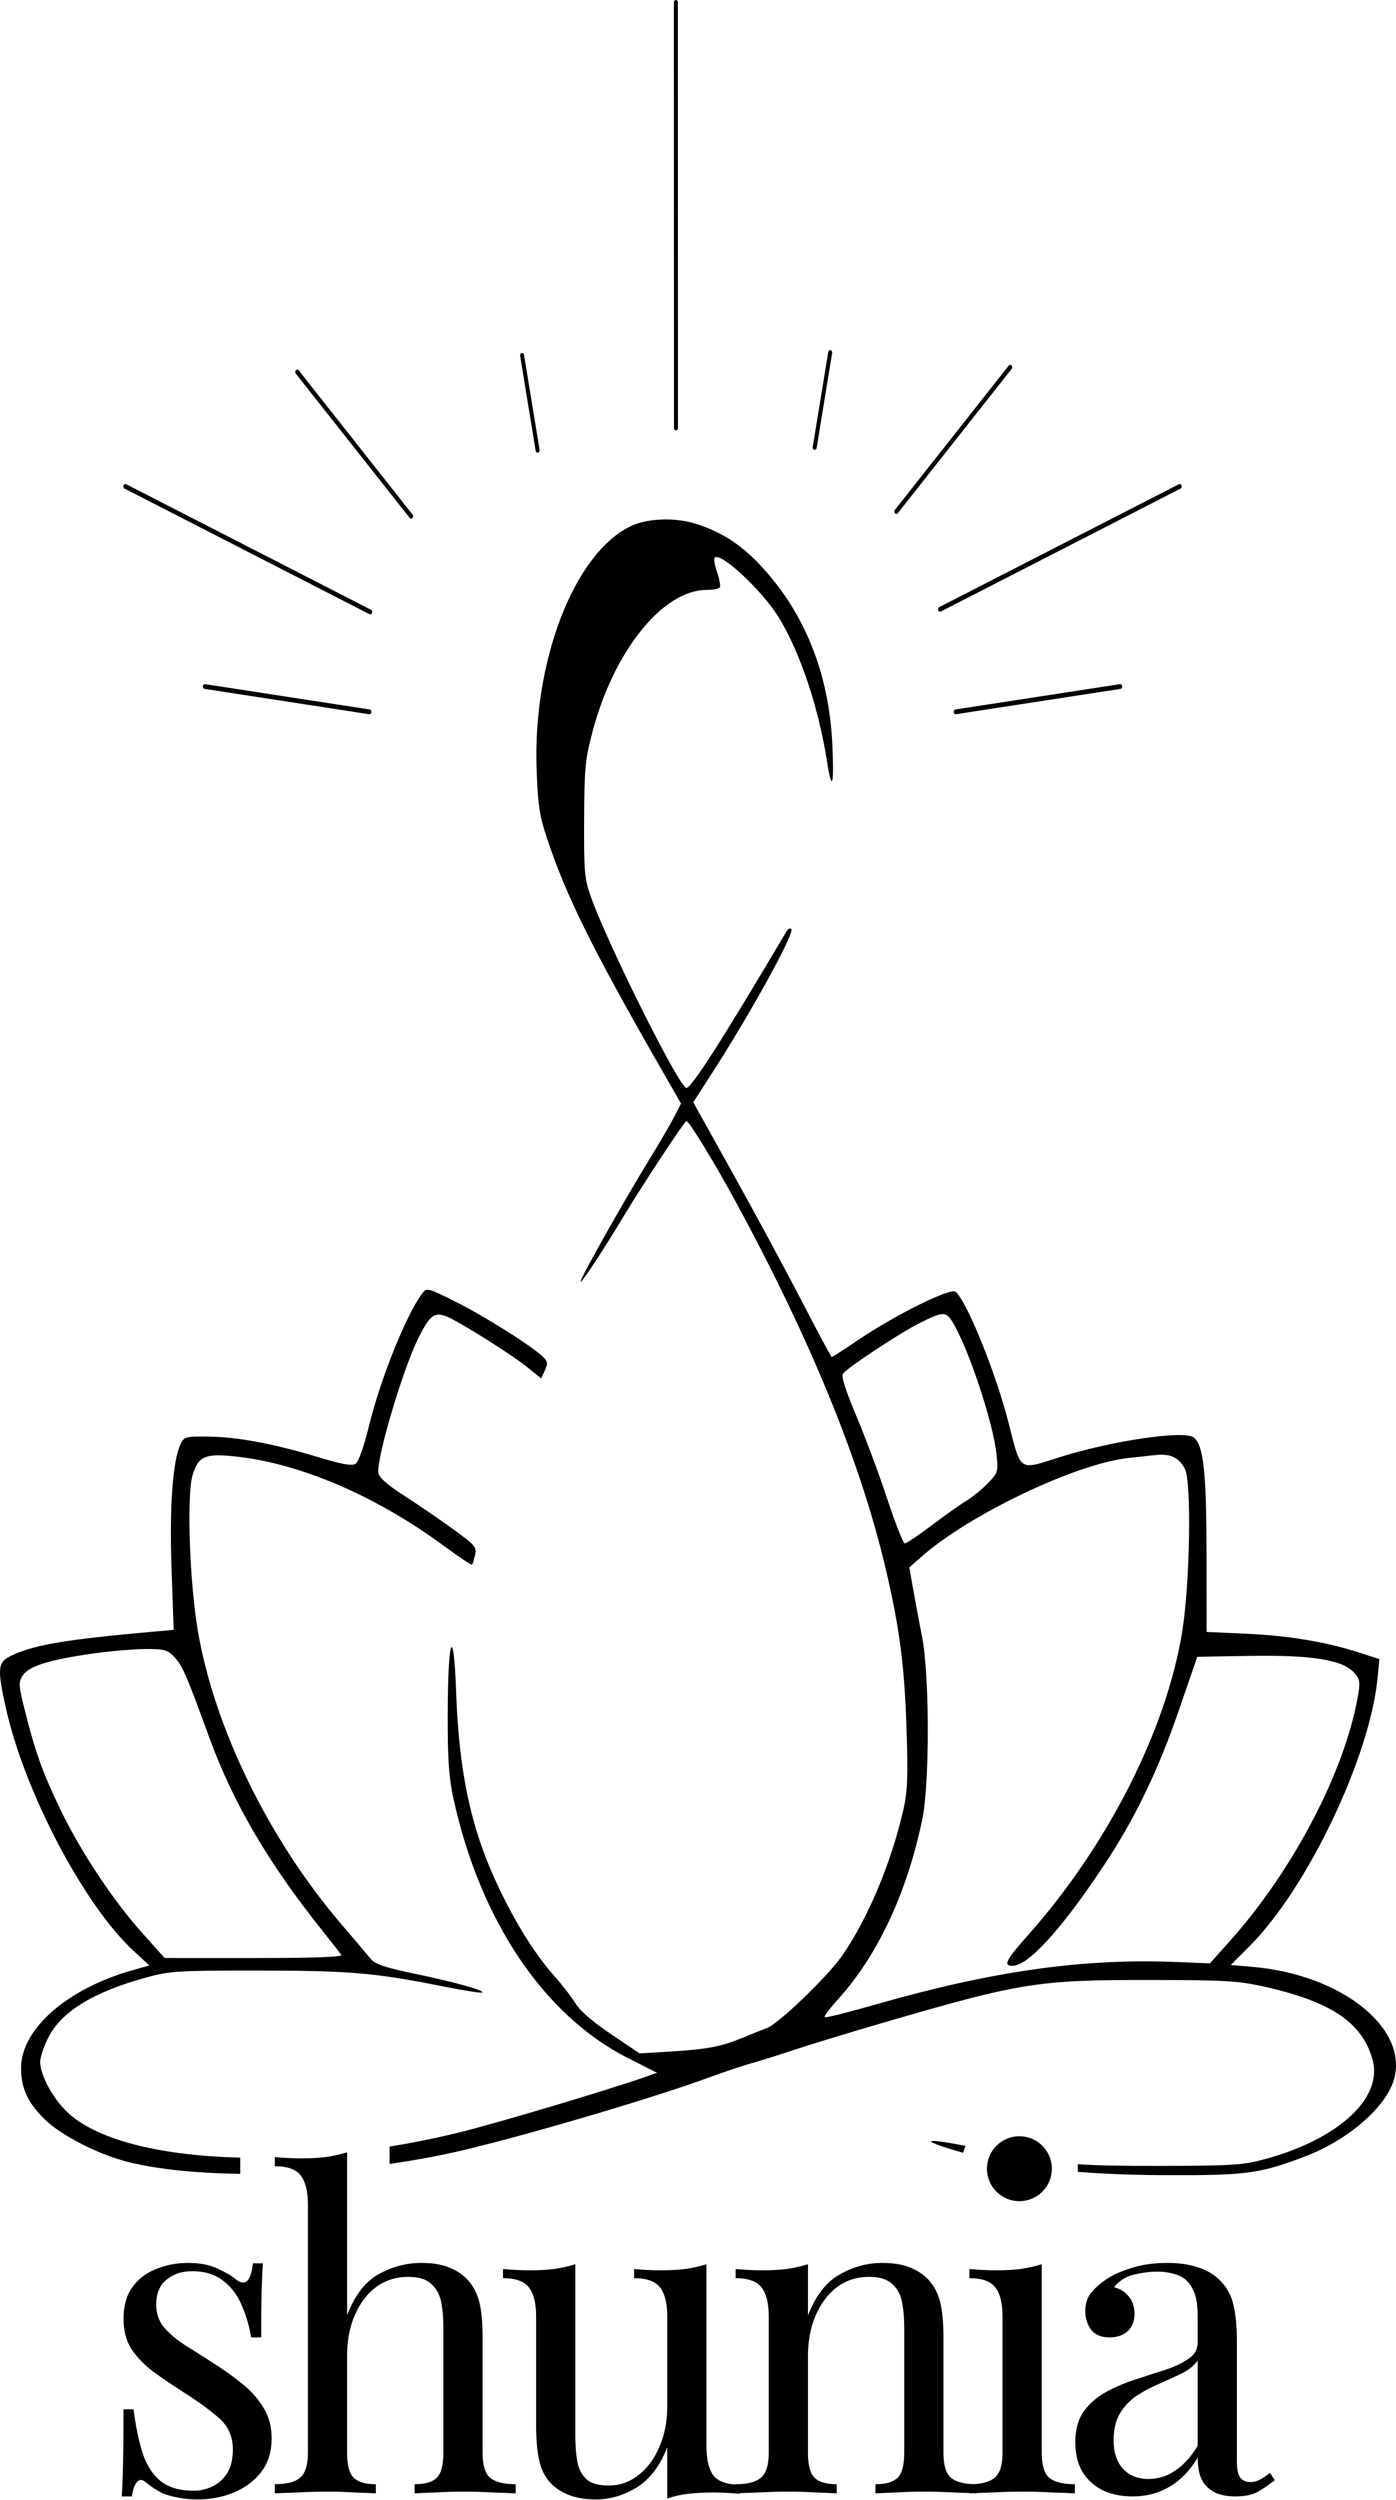
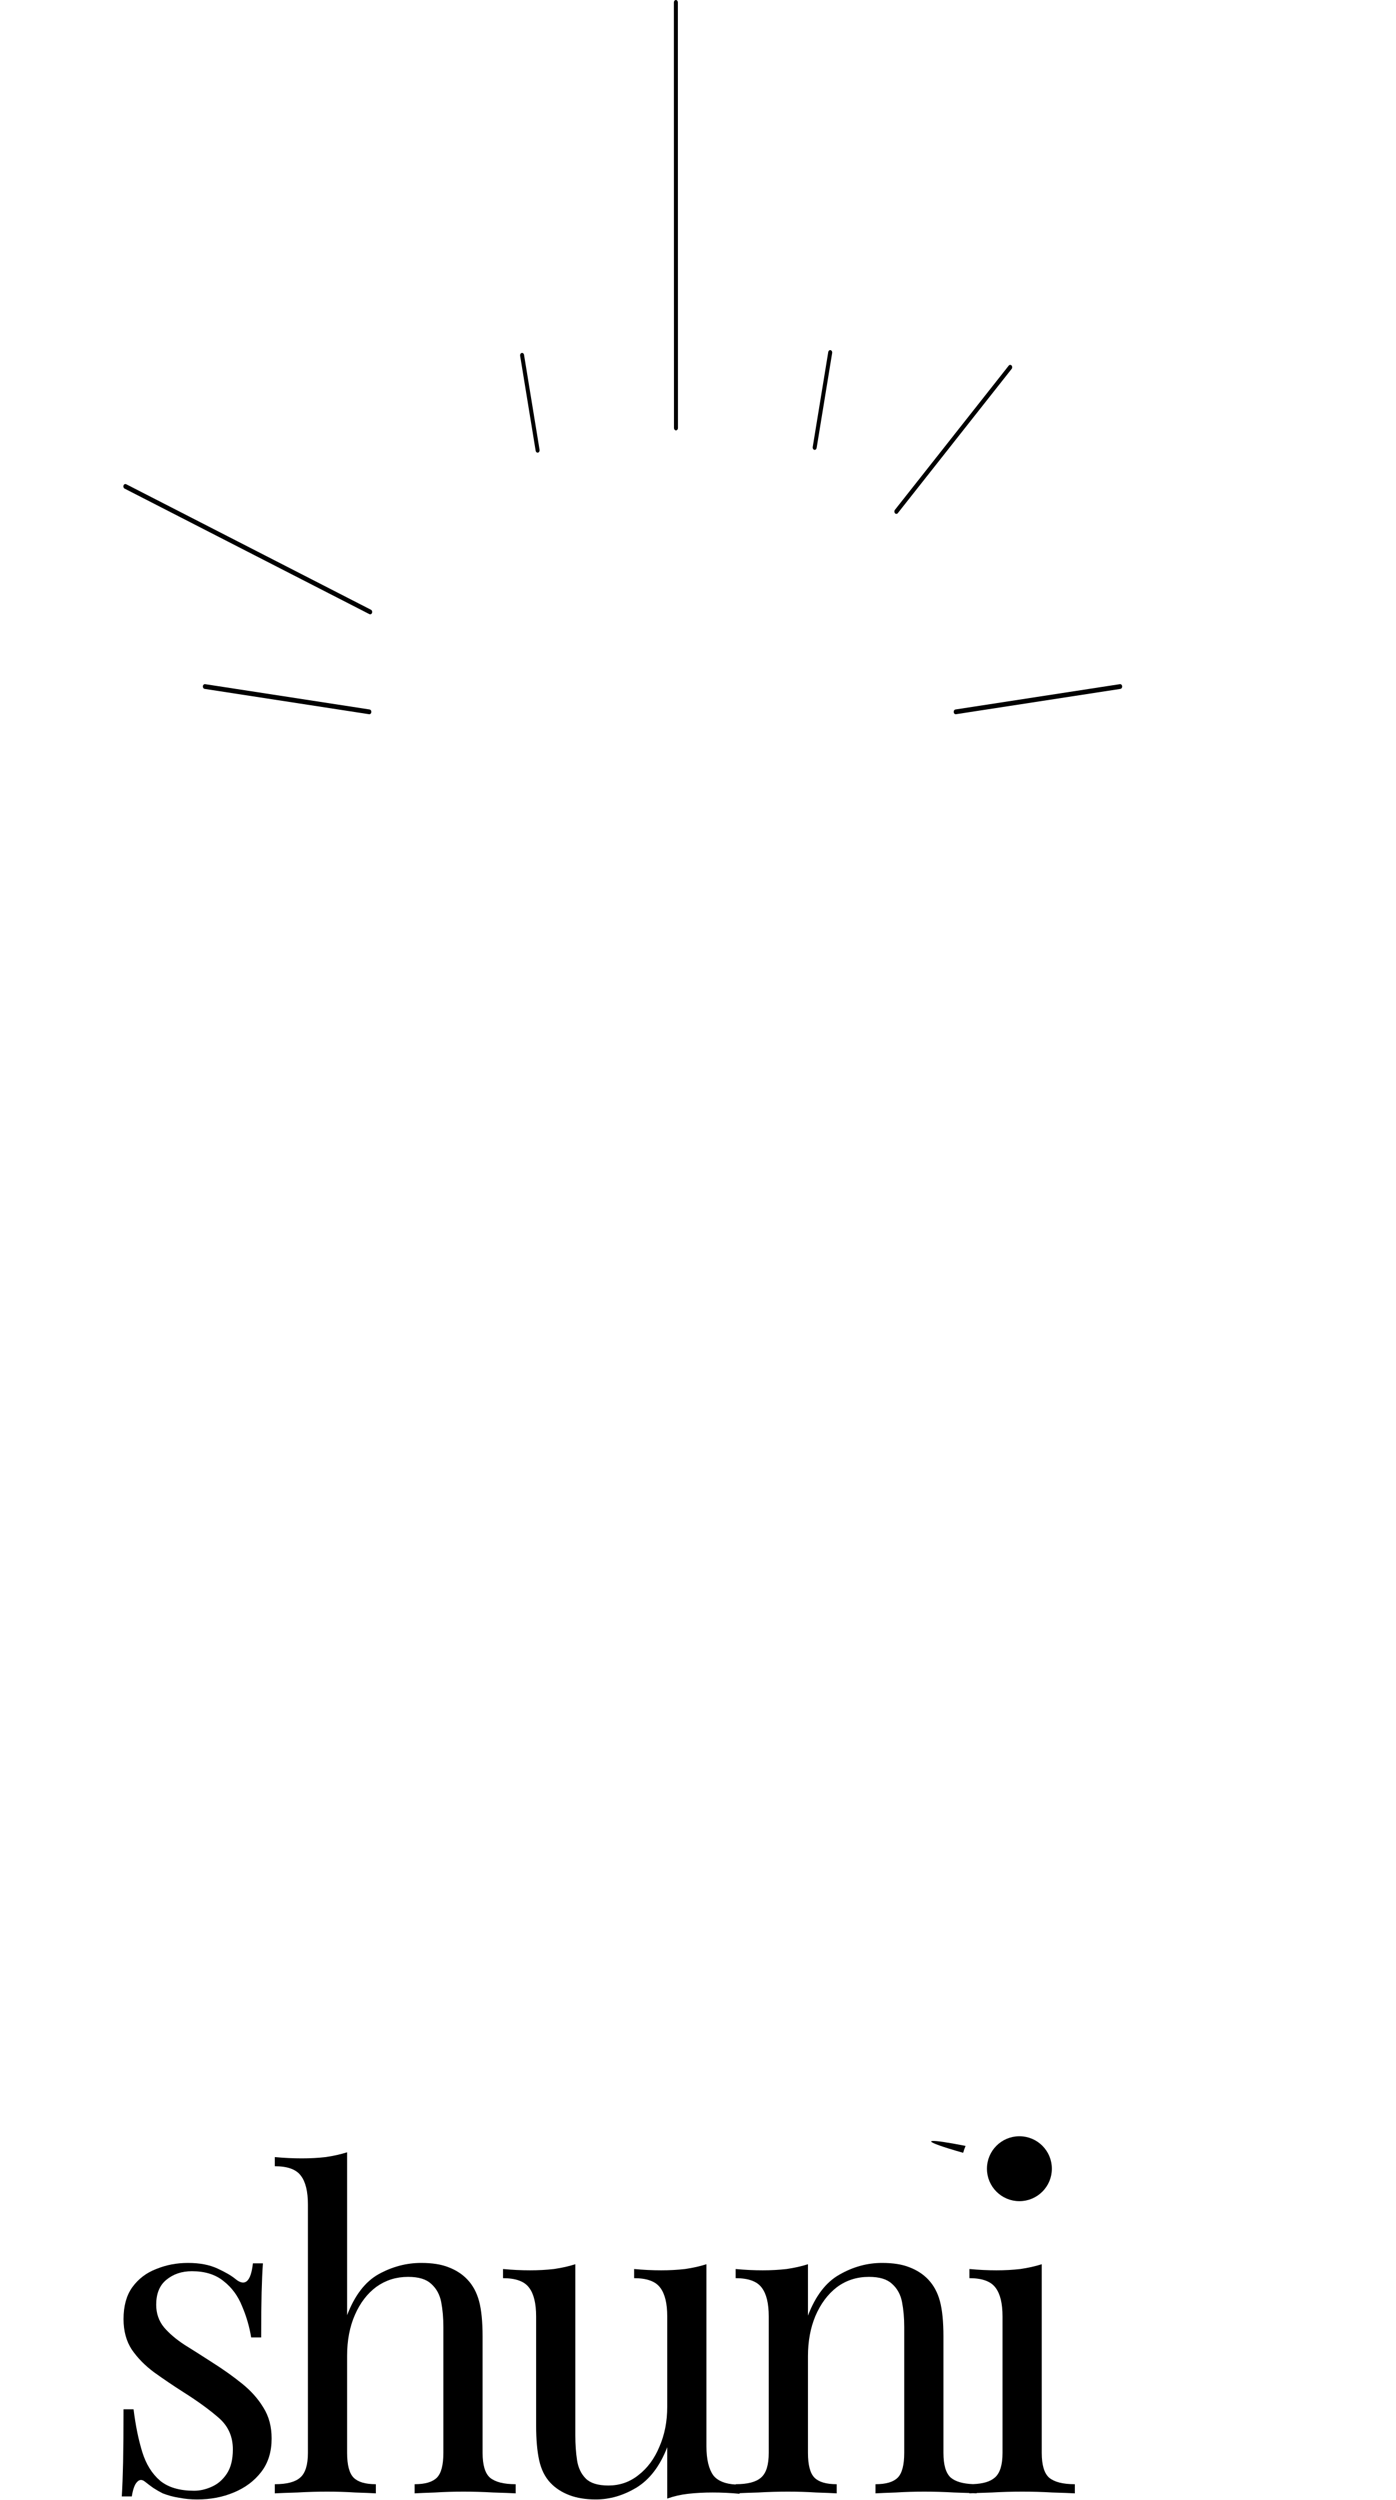
<svg xmlns="http://www.w3.org/2000/svg" width="215" height="385" viewBox="0 0 215 385" fill="none">
  <path d="M172.561 106.095C172.73 106.069 172.849 105.884 172.827 105.683C172.805 105.481 172.651 105.339 172.483 105.365L147.146 109.267C146.978 109.293 146.859 109.478 146.88 109.679C146.902 109.881 147.056 110.023 147.225 109.997L172.561 106.095Z" fill="black" />
  <path d="M31.511 106.095C31.342 106.069 31.223 105.884 31.245 105.683C31.266 105.481 31.421 105.339 31.589 105.365L56.926 109.267C57.094 109.293 57.213 109.478 57.192 109.679C57.17 109.881 57.016 110.023 56.847 109.997L31.511 106.095Z" fill="black" />
-   <path d="M45.563 57.547C45.447 57.399 45.453 57.166 45.576 57.027C45.7 56.887 45.894 56.894 46.011 57.042L63.543 79.26C63.66 79.407 63.654 79.64 63.531 79.78C63.407 79.919 63.212 79.912 63.096 79.765L45.563 57.547Z" fill="black" />
  <path d="M80.105 54.789C80.072 54.59 80.181 54.397 80.347 54.358C80.514 54.319 80.676 54.449 80.708 54.648L83.101 69.28C83.134 69.479 83.025 69.672 82.858 69.711C82.692 69.75 82.53 69.62 82.498 69.421L80.105 54.789Z" fill="black" />
  <path d="M128.164 54.358C128.197 54.158 128.088 53.965 127.921 53.926C127.755 53.887 127.593 54.017 127.56 54.216L125.167 68.848C125.135 69.048 125.244 69.241 125.41 69.28C125.577 69.319 125.738 69.189 125.771 68.989L128.164 54.358Z" fill="black" />
  <path d="M155.806 56.811C155.922 56.663 155.917 56.431 155.793 56.291C155.67 56.152 155.475 56.159 155.358 56.306L137.826 78.524C137.709 78.672 137.715 78.905 137.839 79.044C137.962 79.184 138.157 79.177 138.273 79.029L155.806 56.811Z" fill="black" />
-   <path d="M144.906 94.174C144.75 94.254 144.569 94.168 144.502 93.981C144.435 93.795 144.507 93.578 144.663 93.498L181.571 74.571C181.727 74.491 181.908 74.578 181.975 74.764C182.042 74.951 181.97 75.167 181.814 75.247L144.906 94.174Z" fill="black" />
  <path d="M104.415 65.915C104.415 66.118 104.278 66.283 104.108 66.283C103.938 66.283 103.8 66.118 103.8 65.915L103.785 0.368C103.785 0.165 103.923 5.52693e-05 104.093 1.39073e-08C104.263 -5.52415e-05 104.4 0.165 104.4 0.368L104.415 65.915Z" fill="black" />
  <path d="M56.894 94.584C57.05 94.665 57.231 94.578 57.298 94.391C57.365 94.205 57.292 93.989 57.136 93.909L19.429 74.572C19.273 74.492 19.092 74.578 19.025 74.765C18.958 74.951 19.03 75.167 19.186 75.248L56.894 94.584Z" fill="black" />
-   <path fill-rule="evenodd" clip-rule="evenodd" d="M107.343 80.72C111.083 81.956 113.887 83.73 116.706 86.644C123.782 93.959 127.701 103.552 128.195 114.768C128.476 121.144 128.128 122.094 127.341 117.104C126.046 108.895 123.251 100.55 120.001 95.188C117.427 90.94 110.768 84.76 110.04 85.942C109.915 86.144 110.103 87.156 110.458 88.19C110.813 89.225 110.994 90.246 110.862 90.461C110.73 90.676 109.817 90.851 108.834 90.851C102.107 90.851 94.571 100.19 91.272 112.616C90.126 116.935 89.998 118.259 89.962 126.248C89.925 134.366 90.013 135.355 91.033 138.207C93.677 145.6 104.557 167.37 105.699 167.553C106.43 167.67 111.223 160.183 121.116 143.468C121.349 143.074 121.687 142.891 121.866 143.061C122.452 143.619 115.74 155.827 109.615 165.345L106.772 169.762L112.964 180.891C116.37 187.011 121.132 195.841 123.547 200.51C125.962 205.18 128.013 209.001 128.105 209.001C128.197 209.001 130.057 207.797 132.239 206.325C138.018 202.428 146.383 198.292 147.167 198.944C148.917 200.4 153.432 211.592 155.373 219.285C155.448 219.582 155.52 219.867 155.588 220.141C156.417 223.444 156.806 224.996 157.746 225.48C158.578 225.91 159.843 225.501 162.228 224.731C162.451 224.659 162.684 224.584 162.927 224.506C171.045 221.904 182.449 220.212 183.875 221.399C185.357 222.631 185.799 226.677 185.815 239.136L185.83 251.333L192.033 251.615C198.544 251.912 204.291 252.877 209.394 254.532L212.439 255.519L212.157 258.449C210.989 270.598 201.35 290.802 192.478 299.695L189.554 302.626L192.941 302.92C206.57 304.101 216.907 312.307 214.703 320.197C213.5 324.503 207.649 329.581 200.957 332.126C194.028 334.761 191.968 335.039 179.627 334.996C174.644 334.979 170.131 334.812 165.987 334.482C165.996 334.323 166 334.162 166 334C166 333.766 165.991 333.535 165.974 333.306C169.33 333.531 173.147 333.579 178.673 333.569C189.893 333.548 191.444 333.446 194.896 332.503C206.151 329.428 212.977 323.132 211.404 317.278C209.858 311.521 205.032 308.257 194.658 305.95C190.646 305.058 188.587 304.941 176.764 304.937C159.841 304.93 157.151 305.36 136.444 311.392C131.064 312.958 124.73 314.887 122.368 315.678C120.006 316.468 117 317.411 115.688 317.774C114.376 318.137 111.477 319.108 109.246 319.932C100.126 323.3 78.297 329.676 69.165 331.64C66.205 332.277 63.127 332.819 60 333.266V330.594C63.6 330.01 67.231 329.275 70.837 328.387C76.603 326.966 93.871 321.811 99.368 319.868L101.181 319.227L96.672 316.939C83.741 310.374 73.92 295.74 69.819 276.924C69.127 273.751 68.937 270.917 68.954 264.009C68.984 252.052 69.863 249.803 70.254 260.686C70.702 273.17 72.585 281.813 76.779 290.64C79.481 296.324 82.471 301.074 85.46 304.429C86.633 305.744 88.069 307.61 88.652 308.575C89.317 309.675 91.355 311.434 94.111 313.286L98.51 316.243L103.52 315.938C108.959 315.606 111.188 315.169 114.495 313.783C115.676 313.289 117.318 312.633 118.143 312.326C119.884 311.679 127.388 304.475 129.612 301.315C133.571 295.691 137.272 286.899 139.132 278.7C139.766 275.906 139.856 273.651 139.622 266.415C139.305 256.607 138.581 250.945 136.501 242.006C132.632 225.373 124.981 206.598 113.286 185.035C110.113 179.185 106.12 172.647 105.72 172.647C105.441 172.647 98.935 182.513 96.099 187.236C92.656 192.971 89.076 198.365 89.431 197.281C89.838 196.038 96.216 184.748 99.969 178.626C101.582 175.995 103.348 172.967 103.892 171.897L104.882 169.952L101.179 163.487C91.222 146.099 87.23 138.014 84.327 129.358C83.087 125.659 82.85 124.132 82.645 118.518C82.033 101.8 88.426 85.244 97.114 81.047C99.722 79.787 104.097 79.647 107.343 80.72ZM141.56 203.801C138.535 205.326 130.692 210.507 129.844 211.54C129.523 211.931 130.173 214.005 131.918 218.156C133.317 221.481 135.46 227.239 136.682 230.951C137.904 234.663 139.107 237.701 139.357 237.701C139.606 237.701 141.468 236.447 143.495 234.915C145.522 233.383 147.932 231.676 148.85 231.12C149.769 230.565 151.25 229.354 152.142 228.429C153.704 226.808 153.752 226.646 153.473 223.972C152.951 218.971 148.994 207.174 146.566 203.38C145.664 201.969 145.097 202.017 141.56 203.801ZM173.744 224.55C165.663 225.436 149.275 233.256 141.943 239.725L140.045 241.399L140.628 244.692C140.949 246.503 141.568 249.815 142.004 252.051C143.176 258.069 143.191 274.756 142.029 280.273C139.636 291.635 135.177 301.141 129.063 307.915C127.807 309.307 126.881 310.547 127.005 310.671C127.128 310.795 130.537 309.947 134.58 308.786C152.82 303.548 166.788 301.571 181.313 302.169L186.339 302.377L189.479 298.858C199.335 287.818 207.326 272.382 209.211 260.743C209.496 258.984 209.385 258.502 208.477 257.532C206.678 255.612 201.924 254.866 192.51 255.024L184.399 255.16L181.511 263.531C178.281 272.895 174.722 280.223 169.847 287.543C163.406 297.217 158.341 302.754 155.937 302.754C154.465 302.754 154.908 301.875 158.311 298.048C170.547 284.286 179.619 266.445 182.065 251.333C183.275 243.858 183.536 228.248 182.484 226.21C181.585 224.466 180.243 223.837 177.957 224.088L173.744 224.55Z" fill="black" />
  <path d="M148.71 330.49C142.966 329.354 141.597 329.48 146.07 330.882C146.815 331.115 147.57 331.338 148.337 331.55C148.44 331.187 148.565 330.833 148.71 330.49Z" fill="black" />
-   <path fill-rule="evenodd" clip-rule="evenodd" d="M37 332.29V334.792C30.495 334.706 24.586 334.13 20.017 333.04C15.444 331.95 9.515 328.959 6.927 326.437C4.263 323.842 3.221 321.571 3.245 318.416C3.291 312.498 10.291 306.337 20.194 303.497L22.995 302.694L20.572 300.452C12.925 293.377 3.789 276.005 0.904 263.053C-0.412 257.15 -0.339 256.065 1.436 255.146C4.857 253.372 9.817 252.512 23.739 251.279L26.745 251.013L26.419 241.606C26.085 231.992 26.601 224.911 27.819 222.394C28.367 221.259 28.592 221.201 32.2 221.252C36.675 221.315 42.211 222.359 49.049 224.428C52.655 225.519 54.191 225.79 54.753 225.435C55.22 225.139 56.023 222.896 56.797 219.725C58.597 212.352 62.533 202.533 65.022 199.208C65.713 198.285 65.828 198.314 70.19 200.488C74.569 202.67 81.926 207.31 83.625 208.96C84.354 209.668 84.399 209.99 83.917 211.051L83.347 212.304L81.385 210.703C78.793 208.588 70.371 203.299 68.62 202.687C66.842 202.066 66.154 202.625 64.421 206.102C62.036 210.889 57.965 224.617 58.277 226.822C58.382 227.564 59.605 228.651 62.246 230.349C64.346 231.699 67.731 234.014 69.77 235.493C73.184 237.971 73.452 238.287 73.162 239.497C72.989 240.219 72.781 240.889 72.7 240.985C72.619 241.082 70.663 239.772 68.354 238.075C57.937 230.419 46.45 225.461 36.528 224.338C31.623 223.783 30.559 224.223 29.662 227.177C28.73 230.245 29.198 243.837 30.493 251.3C33.097 266.318 41.481 283.404 52.627 296.413C54.601 298.717 56.606 301.082 57.084 301.669C57.758 302.497 59.235 303.004 63.703 303.938C70.089 305.274 74.624 306.529 74.287 306.867C74.166 306.989 71.365 306.55 68.064 305.891C57.711 303.826 53.826 303.495 39.82 303.483C27.427 303.473 26.175 303.55 22.537 304.548C14.334 306.798 9.416 309.827 7.408 313.865C6.732 315.224 6.182 316.885 6.185 317.557C6.193 319.68 8.337 323.518 10.661 325.569C15.379 329.732 25.116 332.017 37 332.29ZM14.255 254.668C7.6 255.61 4.451 256.593 3.516 258.022C2.824 259.082 2.846 259.499 3.804 263.33C5.426 269.821 6.537 272.925 9.281 278.634C12.408 285.138 17.386 292.649 21.935 297.729L25.36 301.553L39.105 301.556C48.144 301.558 52.75 301.395 52.559 301.08C52.399 300.817 51.062 299.095 49.587 297.254C41.384 287.011 35.875 277.598 32.233 267.597C28.761 258.063 28.118 256.573 26.922 255.28C25.825 254.094 25.386 253.964 22.467 253.964C20.686 253.964 16.991 254.281 14.255 254.668Z" fill="black" />
  <path d="M33.516 349.382C32.264 348.801 30.743 348.51 28.954 348.51C27.21 348.51 25.578 348.823 24.057 349.45C22.536 350.031 21.306 350.97 20.367 352.267C19.473 353.52 19.025 355.152 19.025 357.165C19.025 358.998 19.45 360.564 20.3 361.861C21.195 363.158 22.335 364.321 23.721 365.349C25.153 366.378 26.673 367.407 28.284 368.436C30.475 369.822 32.286 371.141 33.718 372.394C35.149 373.646 35.864 375.256 35.864 377.224C35.864 378.789 35.551 380.042 34.925 380.981C34.299 381.92 33.516 382.591 32.577 382.994C31.683 383.396 30.788 383.598 29.894 383.598C27.657 383.598 25.913 383.083 24.661 382.054C23.408 380.981 22.491 379.505 21.91 377.627C21.329 375.748 20.881 373.557 20.568 371.052H19.025C19.025 374.451 19.003 377.179 18.958 379.237C18.913 381.294 18.846 383.038 18.757 384.47H20.3C20.479 383.351 20.747 382.614 21.105 382.256C21.463 381.853 21.865 381.831 22.313 382.189C22.76 382.546 23.207 382.882 23.654 383.195C24.146 383.508 24.616 383.776 25.063 384C25.868 384.313 26.696 384.537 27.546 384.671C28.44 384.85 29.379 384.939 30.363 384.939C32.421 384.939 34.299 384.581 35.999 383.866C37.743 383.15 39.152 382.099 40.225 380.713C41.299 379.326 41.835 377.604 41.835 375.547C41.835 373.713 41.41 372.125 40.561 370.784C39.756 369.442 38.66 368.212 37.273 367.094C35.887 365.976 34.344 364.88 32.644 363.806C31.124 362.822 29.715 361.928 28.418 361.123C27.121 360.273 26.07 359.379 25.265 358.439C24.459 357.455 24.057 356.293 24.057 354.951C24.057 353.251 24.571 351.977 25.6 351.127C26.673 350.232 27.993 349.785 29.558 349.785C31.571 349.785 33.203 350.299 34.456 351.328C35.708 352.312 36.647 353.587 37.273 355.152C37.944 356.717 38.414 358.328 38.682 359.982H40.225C40.225 357.075 40.248 354.772 40.292 353.072C40.337 351.328 40.404 349.83 40.494 348.577H38.951C38.638 351.395 37.743 352.2 36.267 350.993C35.686 350.501 34.769 349.964 33.516 349.382Z" fill="black" />
  <path d="M53.459 356.561V331.47C52.475 331.783 51.38 332.029 50.172 332.208C49.009 332.342 47.779 332.409 46.482 332.409C45.141 332.409 43.754 332.342 42.323 332.208V333.617C44.291 333.617 45.633 334.109 46.348 335.093C47.064 336.032 47.422 337.508 47.422 339.52V377.761C47.422 379.639 47.019 380.914 46.214 381.585C45.454 382.256 44.157 382.591 42.323 382.591V384C43.083 383.955 44.246 383.911 45.811 383.866C47.377 383.776 48.897 383.732 50.373 383.732C51.849 383.732 53.281 383.776 54.667 383.866C56.098 383.911 57.172 383.955 57.887 384V382.591C56.277 382.591 55.137 382.256 54.466 381.585C53.795 380.914 53.459 379.639 53.459 377.761V362.8C53.459 360.43 53.862 358.328 54.667 356.494C55.472 354.66 56.568 353.229 57.954 352.2C59.386 351.171 61.018 350.657 62.852 350.657C64.462 350.657 65.647 351.015 66.407 351.731C67.213 352.446 67.727 353.385 67.951 354.548C68.174 355.711 68.286 356.986 68.286 358.372V377.761C68.286 379.639 67.951 380.914 67.28 381.585C66.609 382.256 65.468 382.591 63.858 382.591V384C64.574 383.955 65.625 383.911 67.011 383.866C68.442 383.776 69.896 383.732 71.372 383.732C72.848 383.732 74.369 383.776 75.934 383.866C77.499 383.911 78.662 383.955 79.423 384V382.591C77.589 382.591 76.269 382.256 75.464 381.585C74.704 380.914 74.324 379.639 74.324 377.761V359.848C74.324 357.567 74.145 355.756 73.787 354.414C73.429 353.072 72.826 351.954 71.976 351.06C71.216 350.255 70.254 349.628 69.091 349.181C67.973 348.734 66.564 348.51 64.865 348.51C62.584 348.51 60.392 349.092 58.29 350.255C56.232 351.417 54.622 353.52 53.459 356.561Z" fill="black" />
  <path d="M108.8 376.754V348.712C107.816 349.025 106.72 349.271 105.513 349.45C104.35 349.584 103.12 349.651 101.823 349.651C100.481 349.651 99.094 349.584 97.663 349.45V350.858C99.631 350.858 100.973 351.35 101.689 352.334C102.404 353.274 102.762 354.749 102.762 356.762V370.649C102.762 372.93 102.36 374.988 101.554 376.822C100.794 378.655 99.721 380.109 98.334 381.182C96.992 382.256 95.449 382.792 93.705 382.792C92.095 382.792 90.932 382.435 90.216 381.719C89.501 381.003 89.054 380.064 88.875 378.901C88.696 377.738 88.606 376.464 88.606 375.077V348.712C87.622 349.025 86.527 349.271 85.319 349.45C84.156 349.584 82.926 349.651 81.629 349.651C80.287 349.651 78.901 349.584 77.47 349.45V350.858C79.438 350.858 80.779 351.35 81.495 352.334C82.211 353.274 82.569 354.749 82.569 356.762V373.601C82.569 375.703 82.725 377.47 83.038 378.901C83.351 380.333 83.933 381.495 84.782 382.39C85.543 383.195 86.504 383.821 87.667 384.268C88.83 384.716 90.194 384.939 91.76 384.939C93.906 384.939 95.986 384.335 97.999 383.128C100.056 381.876 101.644 379.796 102.762 376.889V384.805C103.746 384.447 104.819 384.201 105.982 384.067C107.19 383.933 108.442 383.866 109.739 383.866C111.126 383.866 112.512 383.933 113.899 384.067V383.969C114.625 383.934 115.588 383.9 116.787 383.866C118.353 383.776 119.873 383.732 121.349 383.732C122.825 383.732 124.256 383.776 125.643 383.866C127.074 383.911 128.147 383.955 128.863 384V382.591C127.253 382.591 126.112 382.256 125.442 381.585C124.771 380.914 124.435 379.639 124.435 377.761V362.867C124.435 360.586 124.815 358.529 125.576 356.695C126.381 354.817 127.477 353.341 128.863 352.267C130.294 351.194 131.949 350.657 133.828 350.657C135.438 350.657 136.623 351.015 137.383 351.731C138.188 352.446 138.703 353.385 138.926 354.548C139.15 355.711 139.262 356.986 139.262 358.372V377.761C139.262 379.639 138.926 380.914 138.255 381.585C137.585 382.256 136.444 382.591 134.834 382.591V384C135.55 383.955 136.601 383.911 137.987 383.866C139.418 383.776 140.872 383.732 142.348 383.732C143.824 383.732 145.344 383.776 146.91 383.866C147.854 383.893 148.652 383.92 149.304 383.947V384C149.467 383.99 149.65 383.981 149.851 383.971C150.052 383.981 150.235 383.99 150.398 384V383.947C151.05 383.92 151.848 383.893 152.792 383.866C154.358 383.776 155.901 383.732 157.421 383.732C158.987 383.732 160.53 383.776 162.05 383.866C163.616 383.911 164.779 383.955 165.539 384V382.591C163.705 382.591 162.386 382.256 161.581 381.585C160.82 380.914 160.44 379.639 160.44 377.761V348.712C159.456 349.025 158.36 349.271 157.153 349.45C155.99 349.584 154.76 349.651 153.463 349.651C152.121 349.651 150.735 349.584 149.304 349.45V350.858C151.271 350.858 152.613 351.35 153.329 352.334C154.044 353.274 154.402 354.749 154.402 356.762V377.761C154.402 379.639 154 380.914 153.195 381.585C152.512 382.187 151.398 382.519 149.851 382.581C148.3 382.519 147.163 382.187 146.44 381.585C145.68 380.914 145.3 379.639 145.3 377.761V359.848C145.3 357.567 145.121 355.756 144.763 354.414C144.405 353.072 143.801 351.954 142.952 351.06C142.191 350.255 141.23 349.628 140.067 349.181C138.949 348.734 137.54 348.51 135.84 348.51C133.559 348.51 131.368 349.114 129.266 350.322C127.208 351.485 125.598 353.587 124.435 356.628V348.712C123.451 349.025 122.355 349.271 121.148 349.45C119.985 349.584 118.755 349.651 117.458 349.651C116.116 349.651 114.73 349.584 113.299 349.45V350.858C115.267 350.858 116.608 351.35 117.324 352.334C118.039 353.274 118.397 354.749 118.397 356.762V377.761C118.397 379.639 117.995 380.914 117.19 381.585C116.429 382.256 115.132 382.591 113.299 382.591V382.642C111.694 382.552 110.552 382.088 109.873 381.249C109.158 380.265 108.8 378.767 108.8 376.754Z" fill="black" />
-   <path fill-rule="evenodd" clip-rule="evenodd" d="M169.696 383.463C171.038 384.134 172.626 384.47 174.46 384.47C176.562 384.47 178.44 383.978 180.095 382.994C181.795 382.01 183.248 380.511 184.456 378.499C184.456 379.841 184.657 380.959 185.06 381.853C185.507 382.703 186.155 383.352 187.005 383.799C187.855 384.246 188.928 384.47 190.225 384.47C191.657 384.47 192.797 384.246 193.647 383.799C194.497 383.307 195.391 382.703 196.33 381.987L195.592 380.847C194.966 381.339 194.43 381.697 193.982 381.92C193.535 382.144 193.065 382.256 192.573 382.256C191.858 382.256 191.321 382.01 190.963 381.518C190.65 381.026 190.494 380.221 190.494 379.103V360.452C190.494 358.305 190.315 356.471 189.957 354.951C189.599 353.385 188.839 352.066 187.676 350.993C186.826 350.187 185.753 349.584 184.456 349.181C183.159 348.734 181.593 348.51 179.76 348.51C177.702 348.51 175.846 348.779 174.191 349.315C172.581 349.807 171.262 350.411 170.233 351.127C169.338 351.753 168.601 352.424 168.019 353.139C167.438 353.855 167.147 354.794 167.147 355.957C167.147 356.986 167.438 357.925 168.019 358.775C168.645 359.58 169.607 359.982 170.904 359.982C172.022 359.982 172.939 359.669 173.655 359.043C174.37 358.372 174.728 357.478 174.728 356.36C174.728 355.241 174.415 354.325 173.789 353.609C173.163 352.893 172.425 352.446 171.575 352.267C172.335 351.283 173.341 350.635 174.594 350.322C175.891 350.009 177.098 349.852 178.217 349.852C179.379 349.852 180.43 350.031 181.37 350.389C182.309 350.702 183.047 351.35 183.584 352.334C184.165 353.318 184.456 354.75 184.456 356.628V360.787C184.456 361.816 183.986 362.644 183.047 363.27C182.152 363.896 180.99 364.455 179.558 364.947C178.127 365.394 176.606 365.886 174.996 366.423C173.431 366.915 171.933 367.541 170.501 368.301C169.07 369.062 167.885 370.068 166.946 371.32C166.051 372.573 165.604 374.183 165.604 376.151C165.604 377.806 165.939 379.259 166.61 380.511C167.326 381.764 168.355 382.748 169.696 383.463ZM180.967 380.511C179.715 381.361 178.351 381.786 176.875 381.786C175.22 381.786 173.9 381.249 172.917 380.176C171.977 379.103 171.508 377.671 171.508 375.882C171.508 374.093 171.865 372.64 172.581 371.522C173.297 370.403 174.191 369.509 175.265 368.838C176.383 368.122 177.546 367.519 178.753 367.027C179.961 366.49 181.079 365.976 182.108 365.484C183.136 364.947 183.919 364.298 184.456 363.538V376.687C183.427 378.387 182.264 379.662 180.967 380.511Z" fill="black" />
  <path d="M162 334C162 336.761 159.761 339 157 339C154.239 339 152 336.761 152 334C152 331.239 154.239 329 157 329C159.761 329 162 331.239 162 334Z" fill="black" />
</svg>